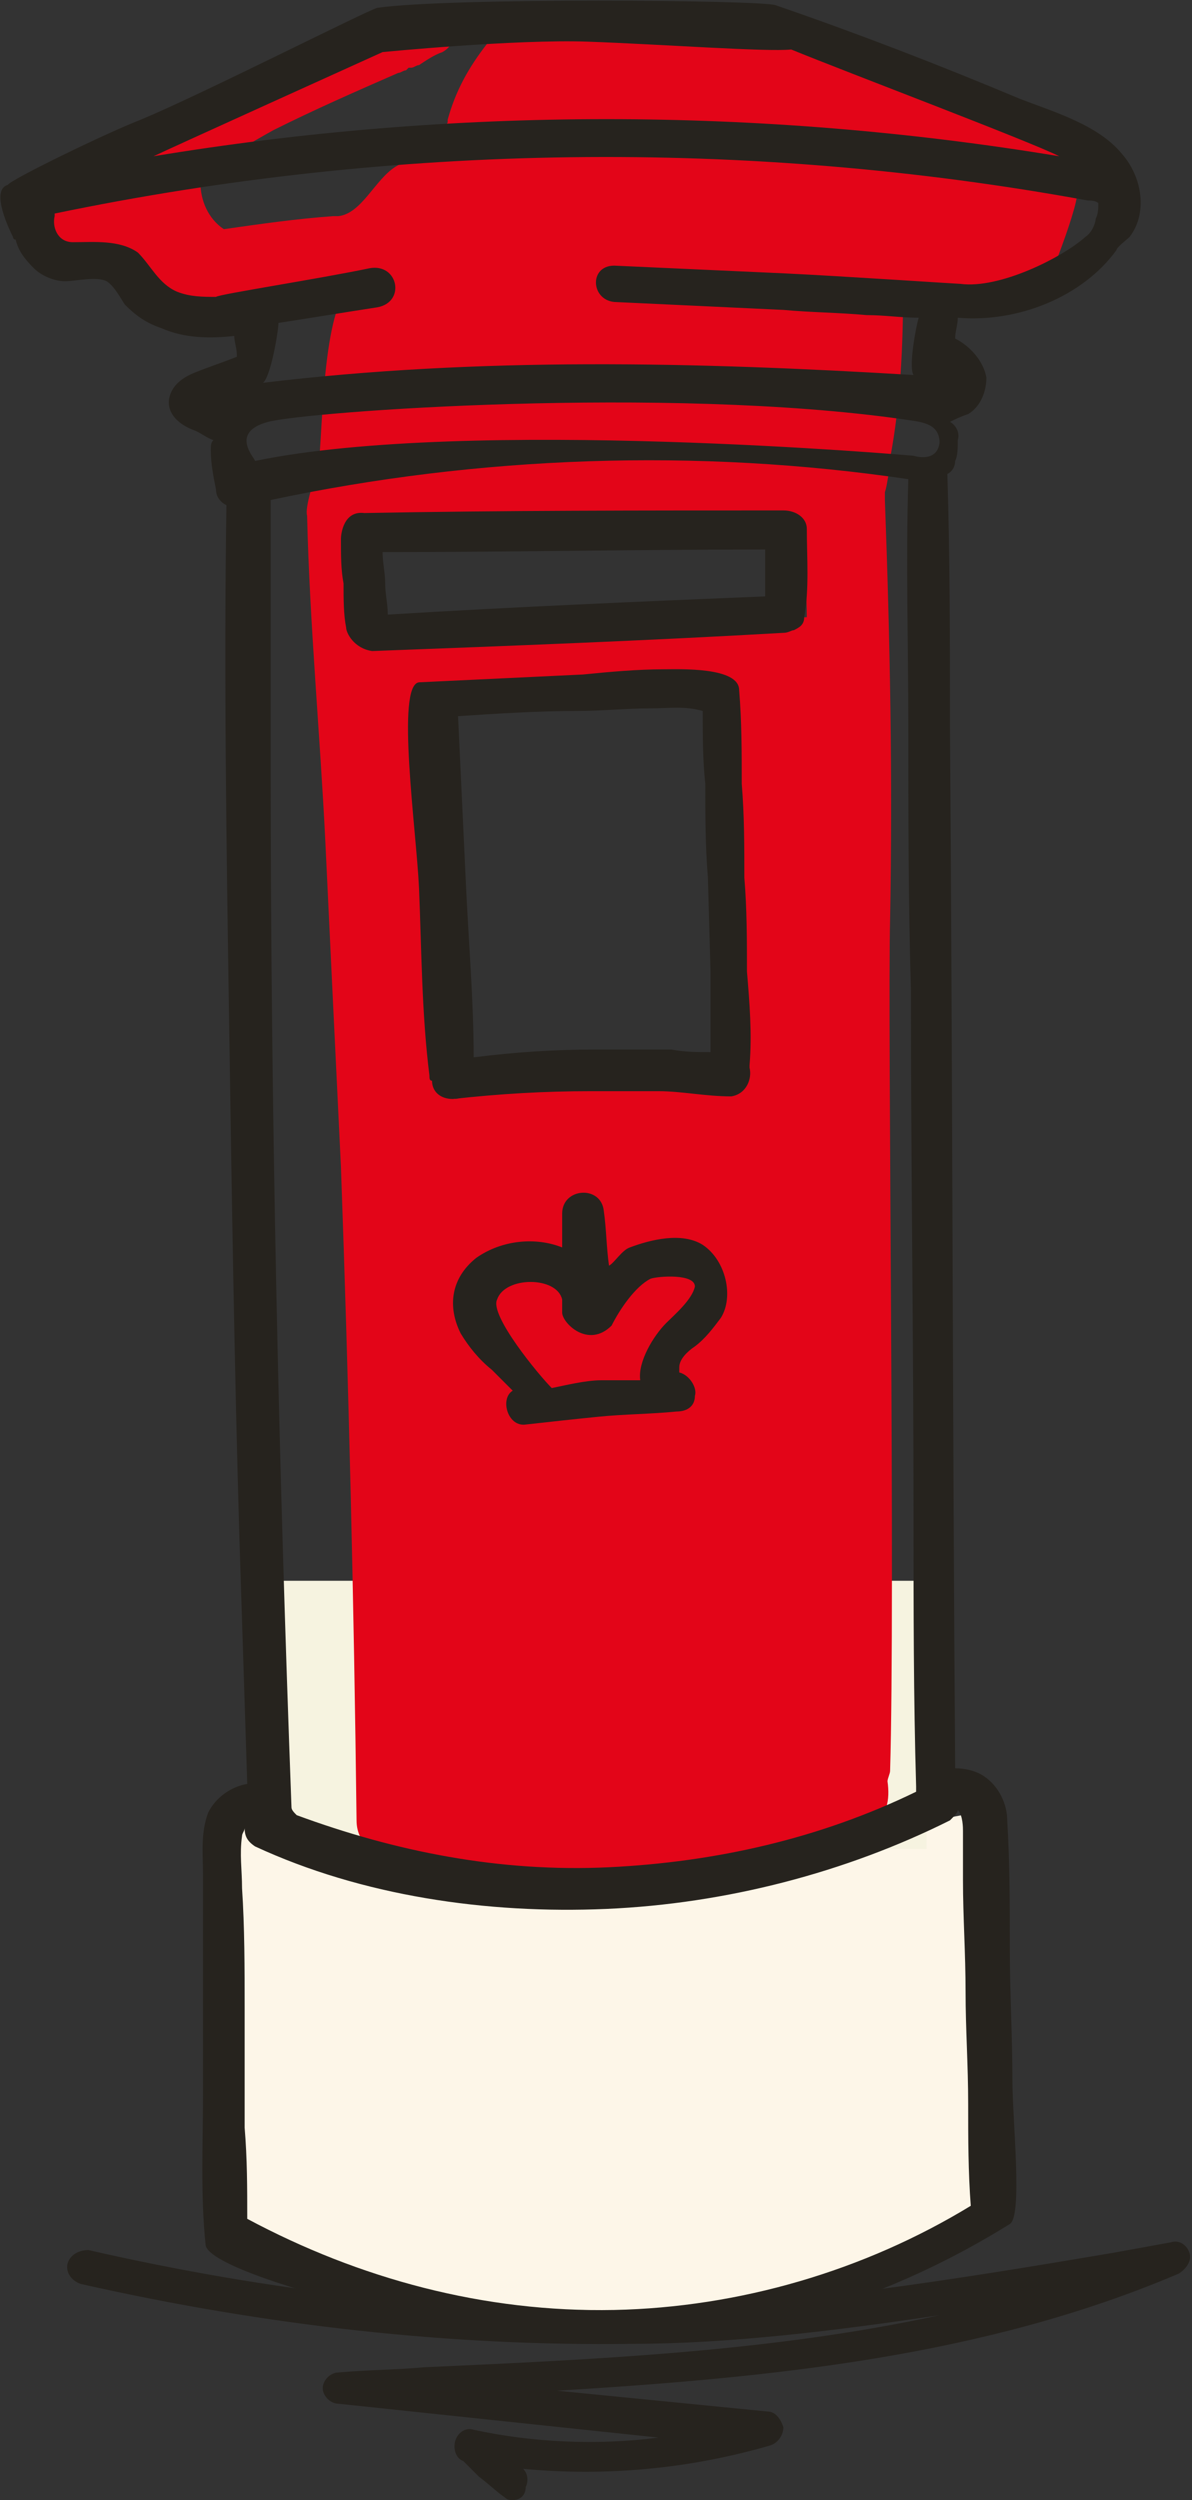
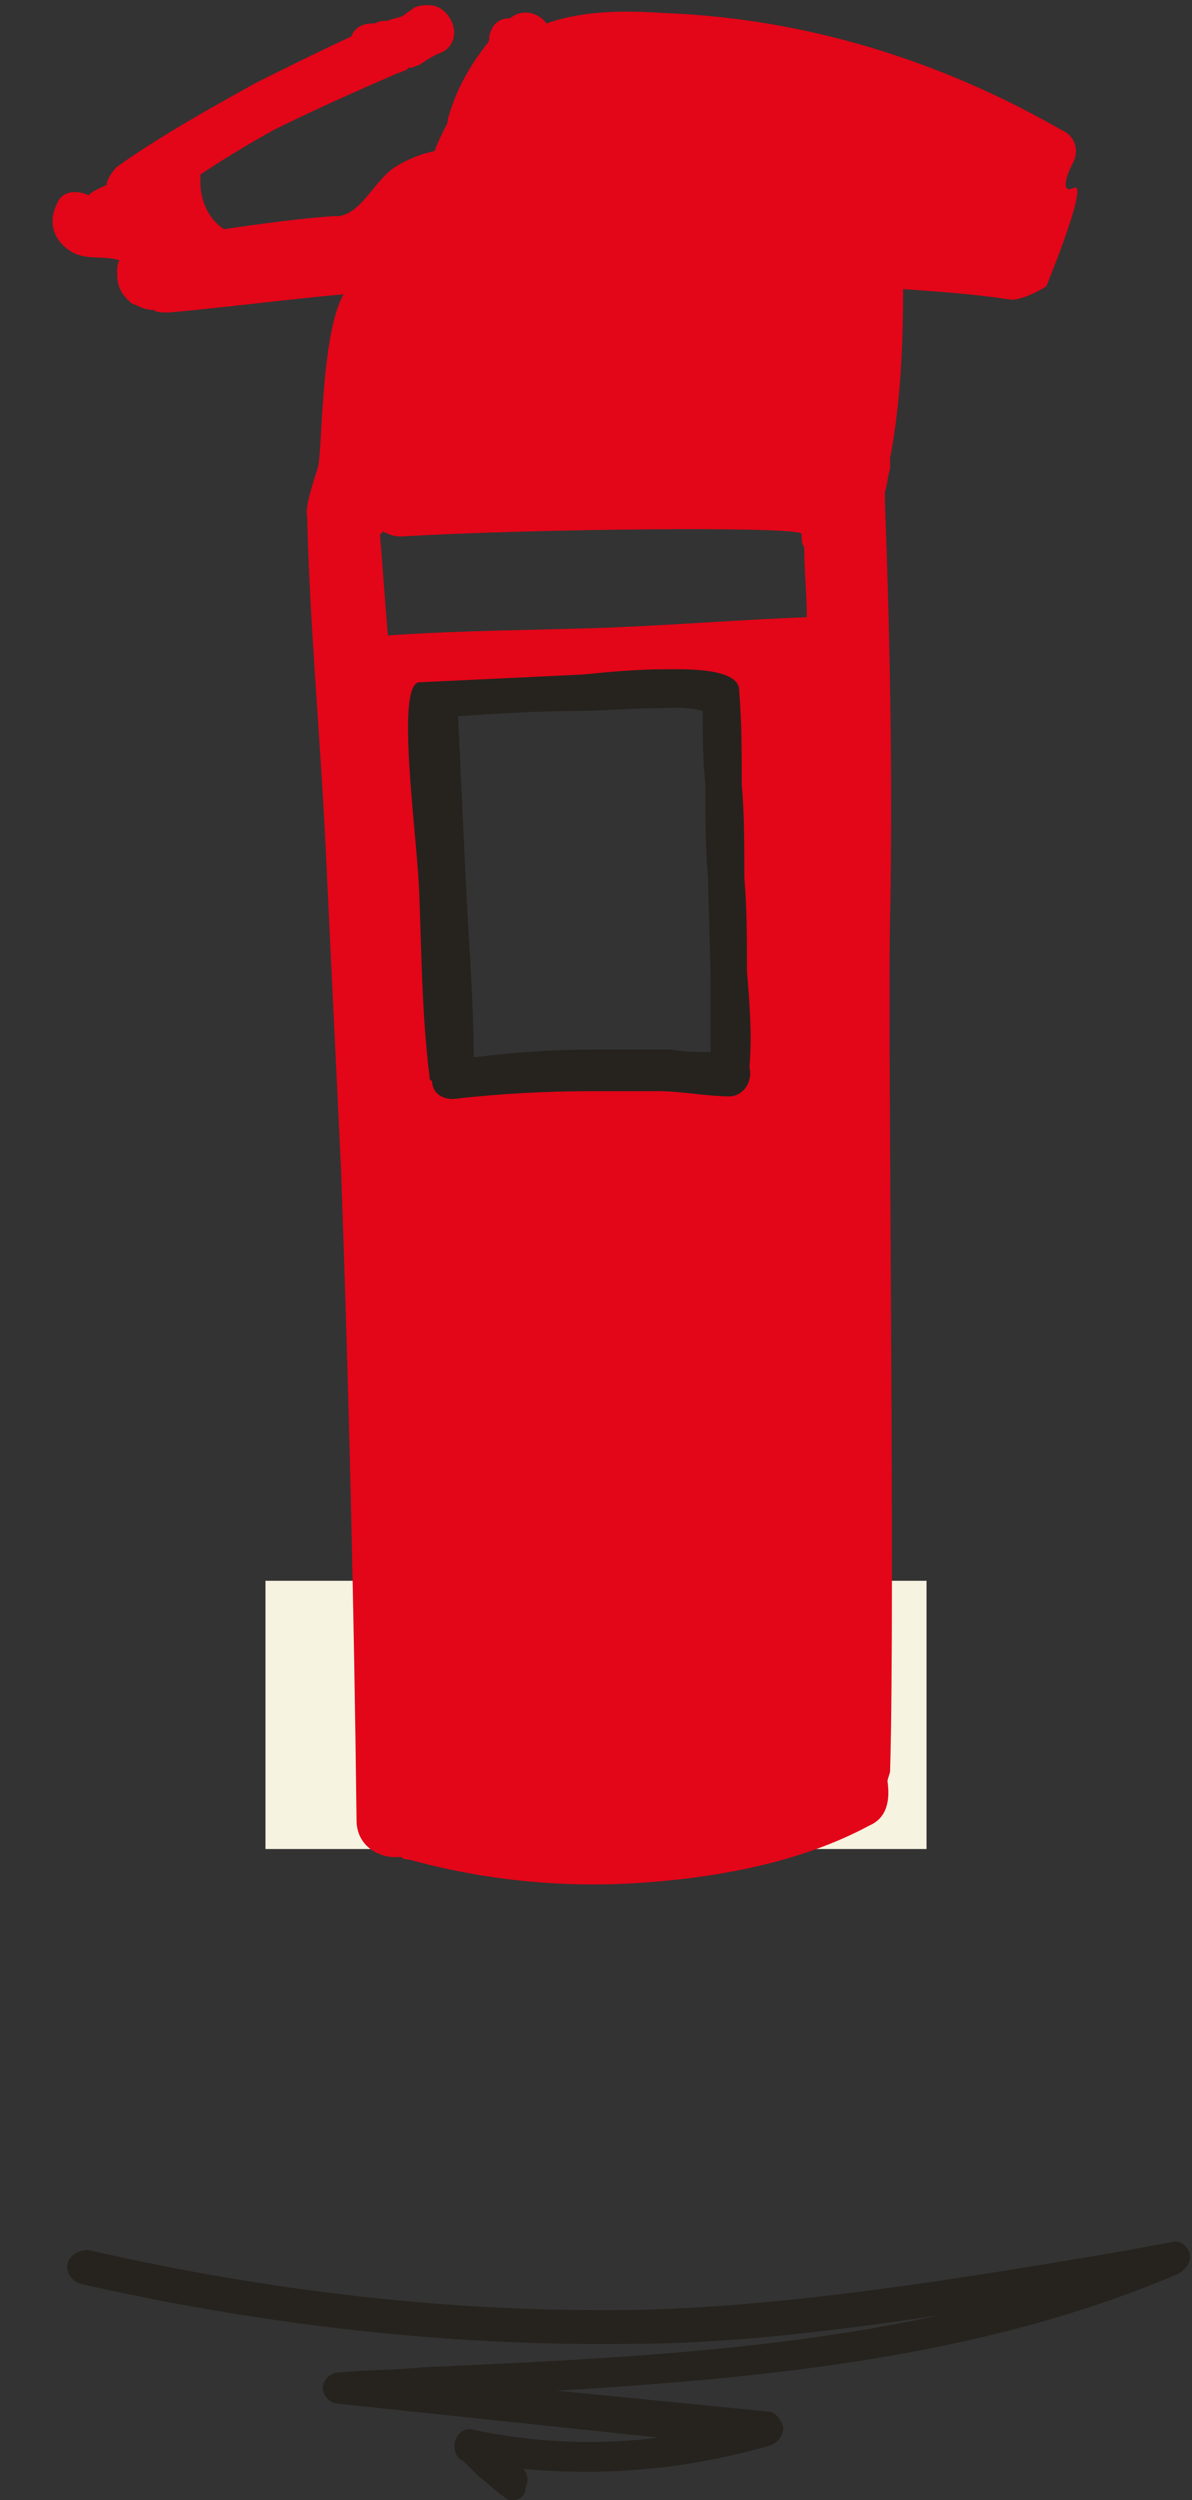
<svg xmlns="http://www.w3.org/2000/svg" version="1.1" id="Layer_1" x="0px" y="0px" viewBox="0 0 45.8 96" style="enable-background:new 0 0 45.8 96;" xml:space="preserve">
  <rect x="0" y="0" width="45.8" height="96" fill="#333333" stroke="none" />
  <style type="text/css">
	.st0{fill:#FDF6E8;}
	.st1{fill:#F6F3E0;}
	.st2{fill:#E30518;}
	.st3{fill:#26231E;}
</style>
  <g>
-     <path class="st0" d="M37.3,79.9L38,69.5l-4.7,0.9l-15,2l-9.1-2.9l-0.8,8.6l1,7c0,0,2.4,4.6,13.8,4.4S38,84.8,38,84.8L37.3,79.9z" />
    <rect x="10.2" y="60.7" class="st1" width="25.4" height="10.3" />
    <g>
      <g>
        <path class="st2" d="M41.2,6.3c0.3-0.5,0.1-1.1-0.4-1.3c-4.7-2.7-9.9-4.3-15.3-4.5c-1.5-0.1-3.1-0.1-4.5,0.4     c-0.3-0.4-0.9-0.6-1.4-0.2c-0.4,0-0.7,0.2-0.8,0.7c0,0.1,0,0.2-0.1,0.3c-0.7,0.9-1.2,1.8-1.5,2.9c0,0,0,0.1,0,0.1     c-0.2,0.4-0.4,0.8-0.5,1.1c-0.5,0.1-1,0.3-1.5,0.6c-0.8,0.5-1.3,1.8-2.2,1.9c-0.1,0-0.1,0-0.2,0c-1.4,0.1-2.8,0.3-4.2,0.5     C8,8.4,7.7,7.7,7.7,7c0-0.1,0-0.2,0-0.3C8.6,6.1,9.6,5.5,10.5,5c1.6-0.8,3.2-1.5,4.8-2.2c0.1,0,0.2-0.1,0.3-0.1     c0,0,0.1-0.1,0.1-0.1c0,0,0.1,0,0.1,0c0.1,0,0.2-0.1,0.3-0.1c0.3-0.2,0.6-0.4,0.9-0.5c0.9-0.5,0.3-1.8-0.5-1.8     c-0.2,0-0.4,0-0.6,0.1c-0.1,0.1-0.3,0.2-0.4,0.3c-0.2,0.1-0.4,0.1-0.6,0.2c-0.2,0-0.3,0-0.5,0.1c0,0,0,0-0.1,0c0,0,0,0,0.1,0     c0,0,0,0-0.1,0c-0.4,0-0.7,0.2-0.8,0.5C12.2,2,11,2.6,9.8,3.2C8,4.2,6.2,5.2,4.5,6.4C4.3,6.6,4.1,6.9,4.1,7.1     C3.9,7.2,3.6,7.3,3.4,7.5C3,7.3,2.4,7.3,2.2,7.8C1.8,8.6,2.1,9.3,2.8,9.7c0.6,0.3,1.2,0.1,1.8,0.3c-0.1,0.1-0.1,0.3-0.1,0.5     c0,0.4,0.1,0.7,0.4,1c0.1,0.1,0.2,0.2,0.3,0.2c0.2,0.1,0.4,0.2,0.7,0.2l0,0C6,12,6.2,12,6.5,12c2.2-0.2,4.5-0.5,6.7-0.7     c-0.9,1.6-0.8,6.2-1,6.7c-0.1,0.3-0.5,1.5-0.4,1.8c0.1,4.2,0.5,8.4,0.7,12.5c0.2,4.2,0.4,8.4,0.6,12.5c0.3,8.4,0.5,16.7,0.6,25.1     c0,1,0.9,1.5,1.7,1.4c0.1,0.1,0.2,0.1,0.3,0.1c2.9,0.8,5.9,1.1,8.9,0.9c3-0.2,6.2-0.8,8.8-2.2c0.7-0.3,0.8-1,0.7-1.7     c0-0.1,0.1-0.3,0.1-0.4c0.2-6.7-0.1-28.6,0-32.7c0.1-5.4,0-10.7-0.2-16.1c0-0.1,0-0.2,0-0.3c0.1-0.3,0.1-0.6,0.2-0.9     c0-0.2,0-0.3,0-0.4c0.4-2.1,0.5-4.3,0.5-6.5c1.4,0.1,2.8,0.2,4.1,0.4c0,0,0.4,0.1,1.4-0.5c0,0,1.6-3.9,1.1-3.8     C40.7,7.5,41,6.7,41.2,6.3z M26.1,41.5c-2.9-0.1-5.8,0.1-8.6,0.7c-0.1-2.2-0.2-4.5-0.3-6.7c-0.1-2.8-0.2-5.6-0.4-8.3     c2.1,0,4.1-0.1,6.2-0.2c1.5,0,3-0.1,4.5-0.1c0.1,2.4,0.3,4.8,0.4,7.3c0.1,2.5,0.1,4.9,0,7.4C27.4,41.5,26.8,41.5,26.1,41.5z      M23.4,24.1c-2.8,0.1-5.6,0.1-8.5,0.3c-0.1-1.3-0.2-2.6-0.3-3.9c0,0,0.1,0,0.1-0.1c0.2,0.1,0.4,0.2,0.7,0.2     c5.1-0.3,15.4-0.4,15.4-0.1c0,0.2,0,0.4,0.1,0.5c0,0.9,0.1,1.8,0.1,2.7C28.4,23.8,25.9,24,23.4,24.1z" />
        <g>
-           <path class="st3" d="M43.1,5.9c-0.9-1.1-2.6-1.6-3.9-2.1c-3.1-1.3-6.2-2.5-9.4-3.6C29.3,0,17.3-0.1,14.5,0.3      c-0.4,0.1-6.7,3.3-9.1,4.3c-1.3,0.5-5,2.3-5.1,2.5c-0.7,0.2,0.1,1.8,0.2,2c0,0,0,0.1,0.1,0.1c0.1,0.4,0.3,0.7,0.7,1.1      c0.3,0.3,0.8,0.5,1.2,0.5c0.4,0,1.2-0.2,1.6,0c0.3,0.2,0.5,0.6,0.7,0.9c0.4,0.4,0.8,0.7,1.4,0.9C7.1,13,8.1,13,9,12.9      c0,0.2,0.1,0.5,0.1,0.7c0,0,0,0.1,0,0.1c-0.5,0.2-1.1,0.4-1.6,0.6c-0.5,0.2-0.9,0.5-1,1c-0.1,0.6,0.4,1,0.9,1.2      c0.3,0.1,0.5,0.3,0.8,0.4c-0.1,0.1-0.1,0.2-0.1,0.4c0,0.5,0.1,1,0.2,1.5c0,0.3,0.2,0.5,0.4,0.6c-0.1,6.5,0,13.1,0.1,19.6      C8.9,45.6,9,52.3,9.2,59.1c0.1,3.1,0.2,6.3,0.3,9.4C8.9,68.6,8.3,69,8,69.6c-0.3,0.8-0.2,1.6-0.2,2.4c0,0.9,0,1.9,0,2.8      c0,1.9,0,3.7,0,5.6c0,1.9-0.1,3.9,0.1,5.8c0.1,1.2,10.8,3.9,15.8,3.8c5.4-0.1,10.6-1.8,15.1-4.6c0.5-0.3,0.1-4,0.1-5.5      c0-1.7-0.1-3.4-0.1-5.1c0-1.6,0-3.3-0.1-4.9c0-0.6-0.3-1.3-0.9-1.7c-0.3-0.2-0.7-0.3-1.1-0.3c-0.1-13.4-0.1-26.7-0.2-40.1      c0-3.2,0-6.4-0.1-9.6c0.2-0.1,0.3-0.3,0.3-0.5c0.1-0.2,0.1-0.5,0.1-0.8c0.1-0.3-0.1-0.6-0.3-0.7c0.2-0.1,0.4-0.2,0.7-0.3      c0.5-0.3,0.7-0.9,0.7-1.4c-0.1-0.6-0.6-1.2-1.2-1.5c0-0.3,0.1-0.5,0.1-0.8c2.3,0.2,4.8-0.8,6.1-2.6c0-0.1,0.4-0.4,0.5-0.5      C44.1,8.2,43.9,6.8,43.1,5.9z M14.7,2c0,0,5.1-0.5,7.9-0.4c2.8,0.1,6.9,0.4,7.8,0.3c2.2,0.9,9.1,3.5,10.3,4.1      C29.2,4.1,17.4,4.1,5.9,6C6.3,5.8,14.7,2,14.7,2z M36.8,69.5c0.2,0.2,0.2,0.7,0.2,0.8c0,0.6,0,1.3,0,1.9c0,1.4,0.1,2.8,0.1,4.3      c0,1.4,0.1,2.8,0.1,4.3c0,1.3,0,2.6,0.1,3.9c-4.1,2.5-8.9,3.9-13.7,4c-5,0.1-9.8-1.2-14.1-3.5c0-1.2,0-2.3-0.1-3.5      c0-1.5,0-3.1,0-4.6c0-1.5,0-3.1-0.1-4.6c0-0.7-0.1-1.3,0-2c0-0.1,0.1-0.2,0.1-0.3c0,0.3,0.1,0.5,0.4,0.7      c4.1,1.9,8.9,2.6,13.5,2.4c4.6-0.2,9.2-1.4,13.2-3.4C36.7,69.7,36.8,69.6,36.8,69.5z M10.3,16.2c1.5-0.4,15.3-1.4,24.4-0.1      c0.6,0.1,1.4,0.1,1.4,0.9c-0.1,0.8-1,0.5-1,0.5S18,16,9.8,17.7C9.8,17.6,8.8,16.6,10.3,16.2z M11.2,69.4      C11.2,69.4,11.2,69.3,11.2,69.4c-0.5-13.4-0.8-26.8-0.8-40.1c0-3.4,0-6.8,0-10.1c8-1.7,16.4-2,24.5-0.8c-0.1,3.2,0,6.4,0,9.5      c0,3.4,0,6.8,0.1,10.1c0,6.8,0.1,13.5,0.1,20.3c0,3.4,0,6.9,0.1,10.3c0,0.1,0,0.1,0,0.2c-3.7,1.8-7.7,2.7-11.8,2.9      c-4.2,0.2-8.2-0.6-12-2C11.3,69.6,11.2,69.5,11.2,69.4z M41.7,9.1c-0.9,0.8-3.3,2-4.8,1.8c-0.1,0-4.6-0.3-6.7-0.4      c-2.2-0.1-4.4-0.2-6.6-0.3c-1,0-0.9,1.4,0.1,1.4c2.1,0.1,4.3,0.2,6.4,0.3c1.1,0.1,2.1,0.1,3.2,0.2c0.7,0,1.3,0.1,2,0.1      c-0.1,0.3-0.4,1.9-0.2,2.2c-8.3-0.5-16.7-0.7-25,0.3c0.3-0.2,0.6-2,0.6-2.3c1.3-0.2,2.5-0.4,3.8-0.6c1.1-0.2,0.8-1.7-0.3-1.5      c-1.9,0.4-5.8,1-5.9,1.1c-0.5,0-1,0-1.5-0.2c-0.7-0.3-1-1-1.5-1.5C4.6,9.2,3.6,9.3,2.8,9.3c-0.6,0-0.8-0.6-0.7-1      c0,0,0-0.1,0-0.1c13-2.7,26.6-2.9,39.7-0.5c0.1,0,0.3,0,0.4,0.1c0,0.2,0,0.4-0.1,0.6C42.1,8.5,42,8.9,41.7,9.1z" />
          <path class="st3" d="M28.8,41c0,0,0-0.1,0-0.1c0.1-1.2,0-2.4-0.1-3.6c0-1.2,0-2.4-0.1-3.6c0-1.2,0-2.4-0.1-3.6      c0-1.2,0-2.4-0.1-3.6c0-0.9-2.3-0.8-2.9-0.8c-1,0-2.1,0.1-3.1,0.2c-2.1,0.1-4.2,0.2-6.3,0.3c-0.9,0.1-0.1,5.7,0,7.9      c0.1,2.4,0.1,4.8,0.4,7.2c0,0.1,0,0.2,0.1,0.2c0,0.4,0.3,0.7,0.8,0.7c1.8-0.2,3.5-0.3,5.3-0.3c0.9,0,1.7,0,2.6,0      c0.9,0,1.8,0.2,2.8,0.2C28.7,42,28.9,41.4,28.8,41z M22.9,40.3c-1.6,0-3.1,0.1-4.7,0.3c0-2.2-0.2-4.5-0.3-6.7      c-0.1-2.1-0.2-4.3-0.3-6.4c1.5-0.1,3.1-0.2,4.6-0.2c0.9,0,1.9-0.1,2.8-0.1c0.7,0,1.3-0.1,2,0.1c0,0.9,0,1.9,0.1,2.8      c0,1.2,0,2.4,0.1,3.6l0.1,3.6c0,1,0,2,0,3.1c-0.5,0-1,0-1.5-0.1C24.7,40.3,23.8,40.3,22.9,40.3z" />
-           <path class="st3" d="M27,47.8c-0.8-0.5-2-0.2-2.8,0.1c-0.3,0.1-0.6,0.6-0.8,0.7c-0.1-0.7-0.1-1.4-0.2-2.1      c-0.1-1-1.6-0.9-1.6,0.1c0,0.4,0,0.9,0,1.3c-1-0.4-2.3-0.3-3.3,0.4c-1,0.8-1.1,1.9-0.6,2.9c0.3,0.5,0.7,1,1.2,1.4      c0.3,0.3,0.5,0.5,0.8,0.8c-0.5,0.3-0.2,1.4,0.5,1.3c0.9-0.1,1.8-0.2,2.8-0.3c1-0.1,2-0.1,3-0.2c0.4,0,0.7-0.2,0.7-0.6      c0.1-0.3-0.2-0.8-0.6-0.9c0,0,0-0.1,0-0.1c0,0,0-0.1,0-0.1c0-0.3,0.3-0.6,0.6-0.8c0.4-0.3,0.7-0.7,1-1.1      C28.2,49.8,27.9,48.4,27,47.8z M25.6,50.8c-0.5,0.5-1.1,1.5-1,2.2c-0.5,0-1.1,0-1.5,0c-0.6,0-1.4,0.2-1.9,0.3      c-0.5-0.5-2.4-2.8-2.1-3.4c0.3-0.9,2.3-0.9,2.5,0c0,0.2,0,0.3,0,0.5c0,0.4,1,1.4,1.9,0.5c0.3-0.6,0.9-1.5,1.5-1.8      c0.3-0.1,1.7-0.2,1.7,0.3C26.6,49.9,25.9,50.5,25.6,50.8z" />
-           <path class="st3" d="M31,20.3c0-0.4-0.4-0.7-0.9-0.7c-5.4,0-10.8,0-16.1,0.1c-0.8-0.1-0.9,0.8-0.9,1c0,0.6,0,1.2,0.1,1.7      c0,0.6,0,1.2,0.1,1.7c0,0.2,0.3,0.8,1,0.9c5.3-0.2,10.6-0.4,15.8-0.7c0.2,0,0.3-0.1,0.4-0.1c0.2-0.1,0.4-0.2,0.4-0.5      C31.1,22.6,31,21.4,31,20.3z M29.4,21.1c0,0.6,0,1.2,0,1.8c-4.8,0.2-9.6,0.4-14.5,0.7c0-0.4-0.1-0.8-0.1-1.2      c0-0.4-0.1-0.8-0.1-1.2C19.6,21.2,24.5,21.1,29.4,21.1z" />
        </g>
      </g>
      <g>
        <path class="st3" d="M19.7,96c-0.1,0-0.2,0-0.3-0.1c-0.3-0.2-0.6-0.5-1-0.8c-0.2-0.2-0.5-0.5-0.6-0.6c-0.3-0.1-0.4-0.5-0.3-0.8     s0.4-0.5,0.7-0.4c2.3,0.5,4.8,0.6,7.1,0.3l-12.3-1.3c-0.3,0-0.6-0.3-0.6-0.6c0-0.3,0.3-0.6,0.6-0.6c1.1-0.1,2.2-0.1,3.3-0.2     c6.6-0.3,13.4-0.6,19.8-2c-4,0.6-8.1,1.1-11.8,1.1c-7,0.1-14.1-0.7-21.2-2.3c-0.3-0.1-0.6-0.4-0.5-0.8c0.1-0.3,0.4-0.5,0.8-0.5     c7,1.6,14,2.4,20.9,2.3c5.8-0.1,12.6-1.2,18.5-2.2l2.2-0.4c0.3-0.1,0.6,0.1,0.7,0.4c0.1,0.3-0.1,0.6-0.4,0.8     c-7.5,3.2-15.7,4-23.9,4.5l8.1,0.8c0.3,0,0.5,0.3,0.6,0.6c0,0.3-0.2,0.6-0.5,0.7c-3.1,0.9-6.3,1.2-9.5,0.9     c0.2,0.2,0.2,0.5,0.1,0.7C20.2,95.8,20,96,19.7,96z" />
      </g>
    </g>
  </g>
</svg>